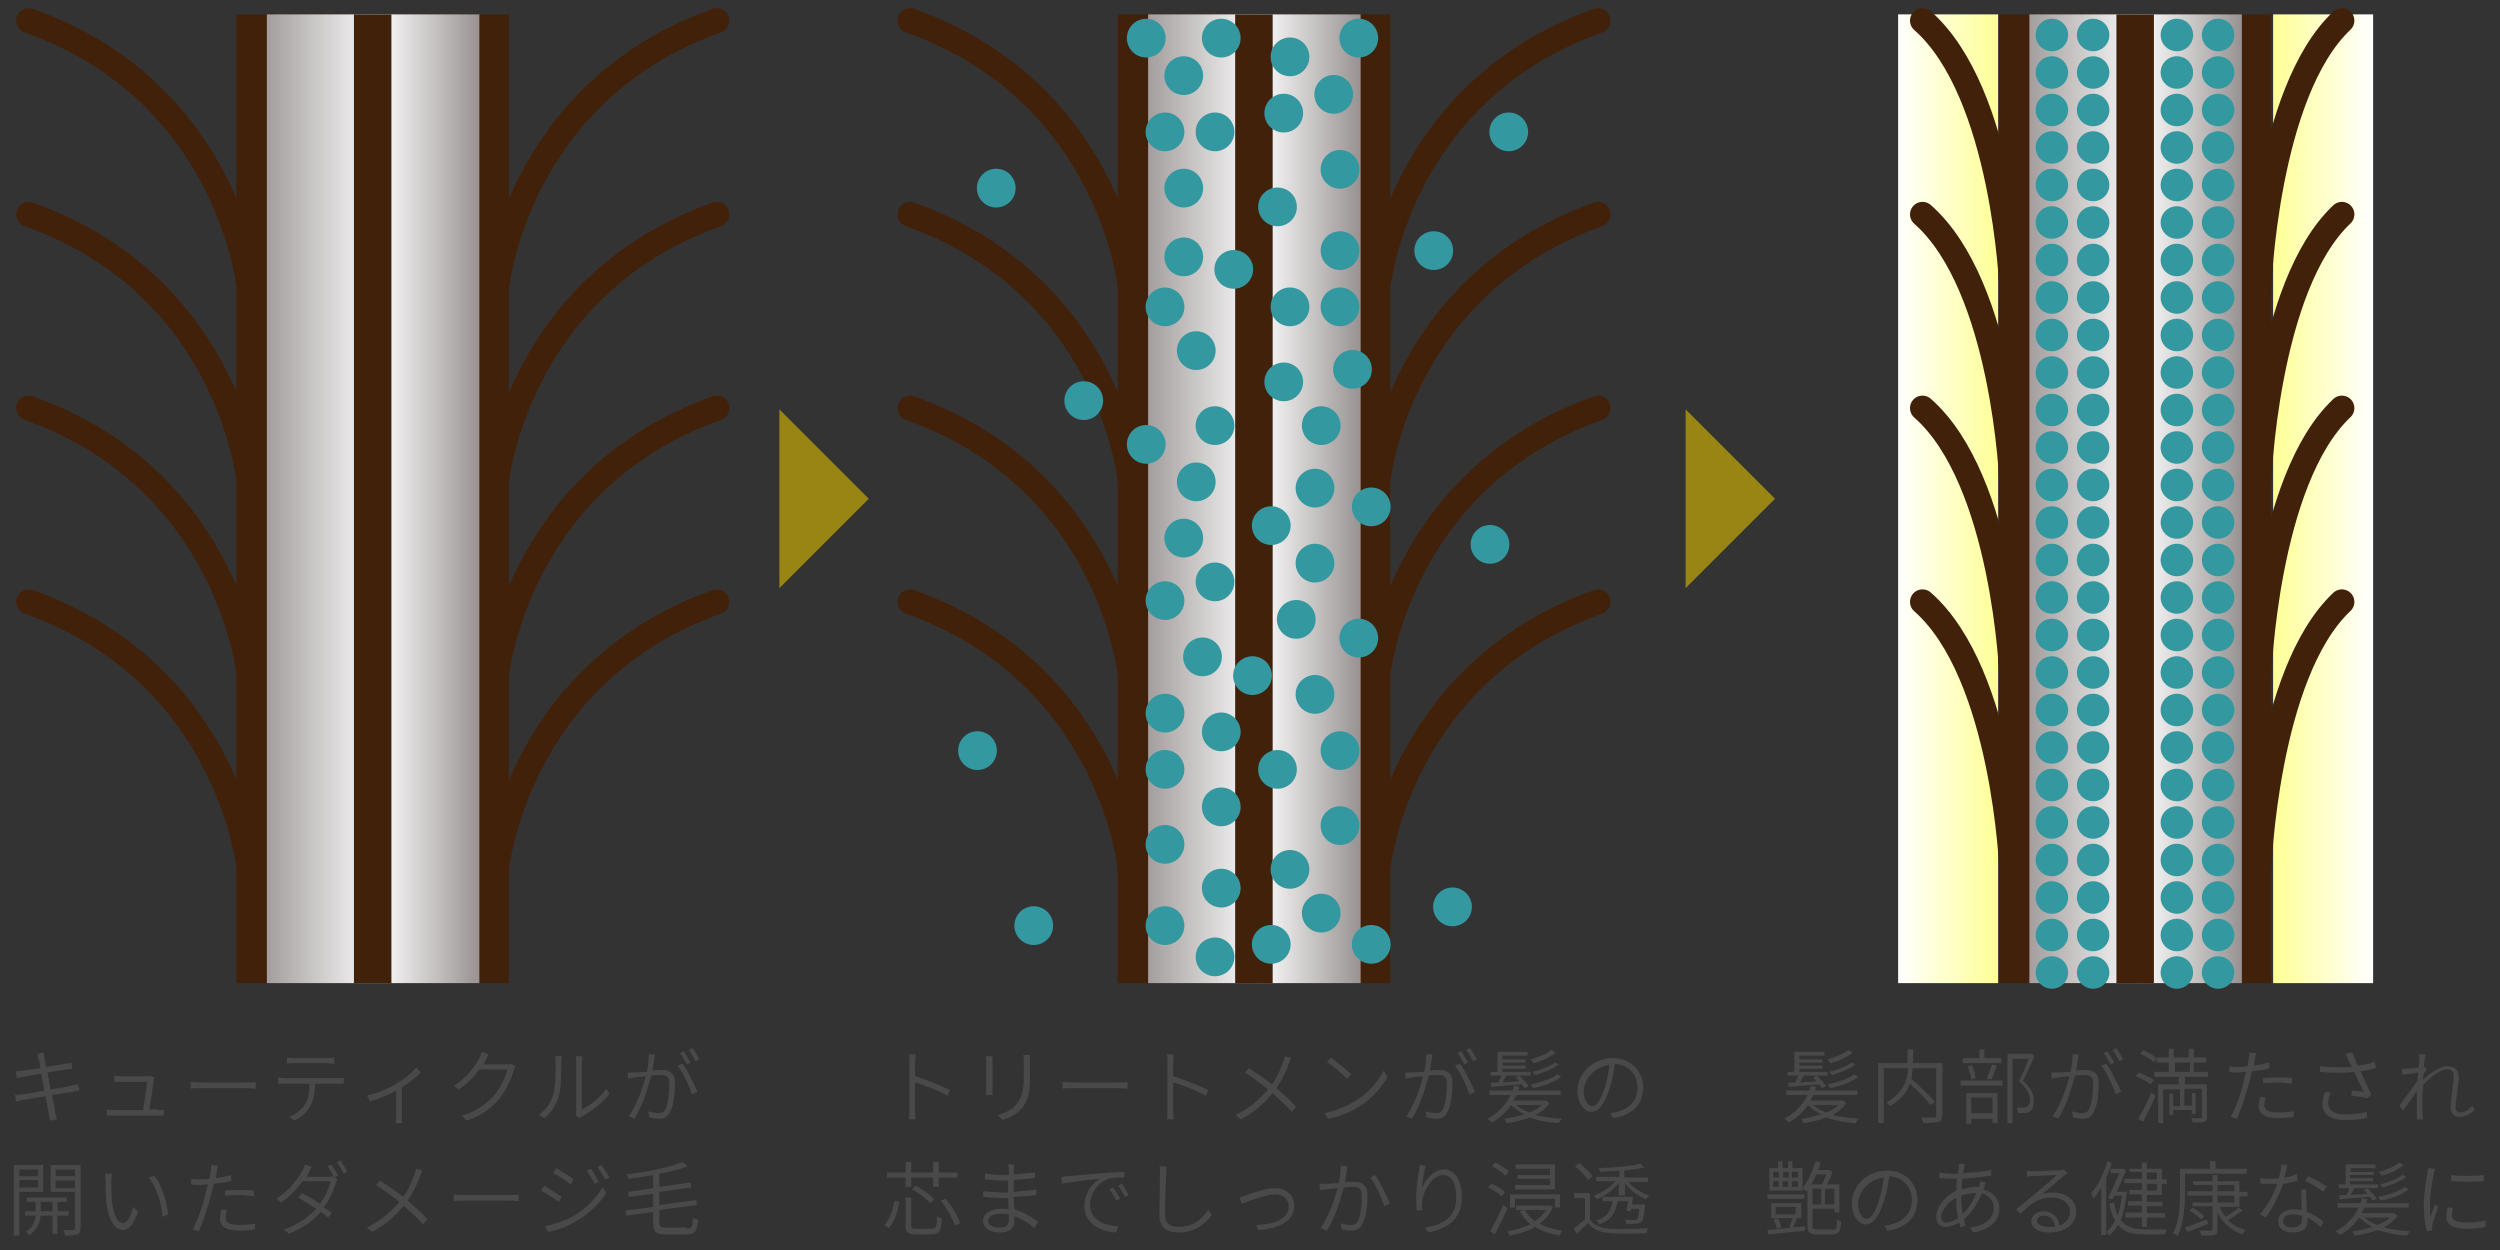
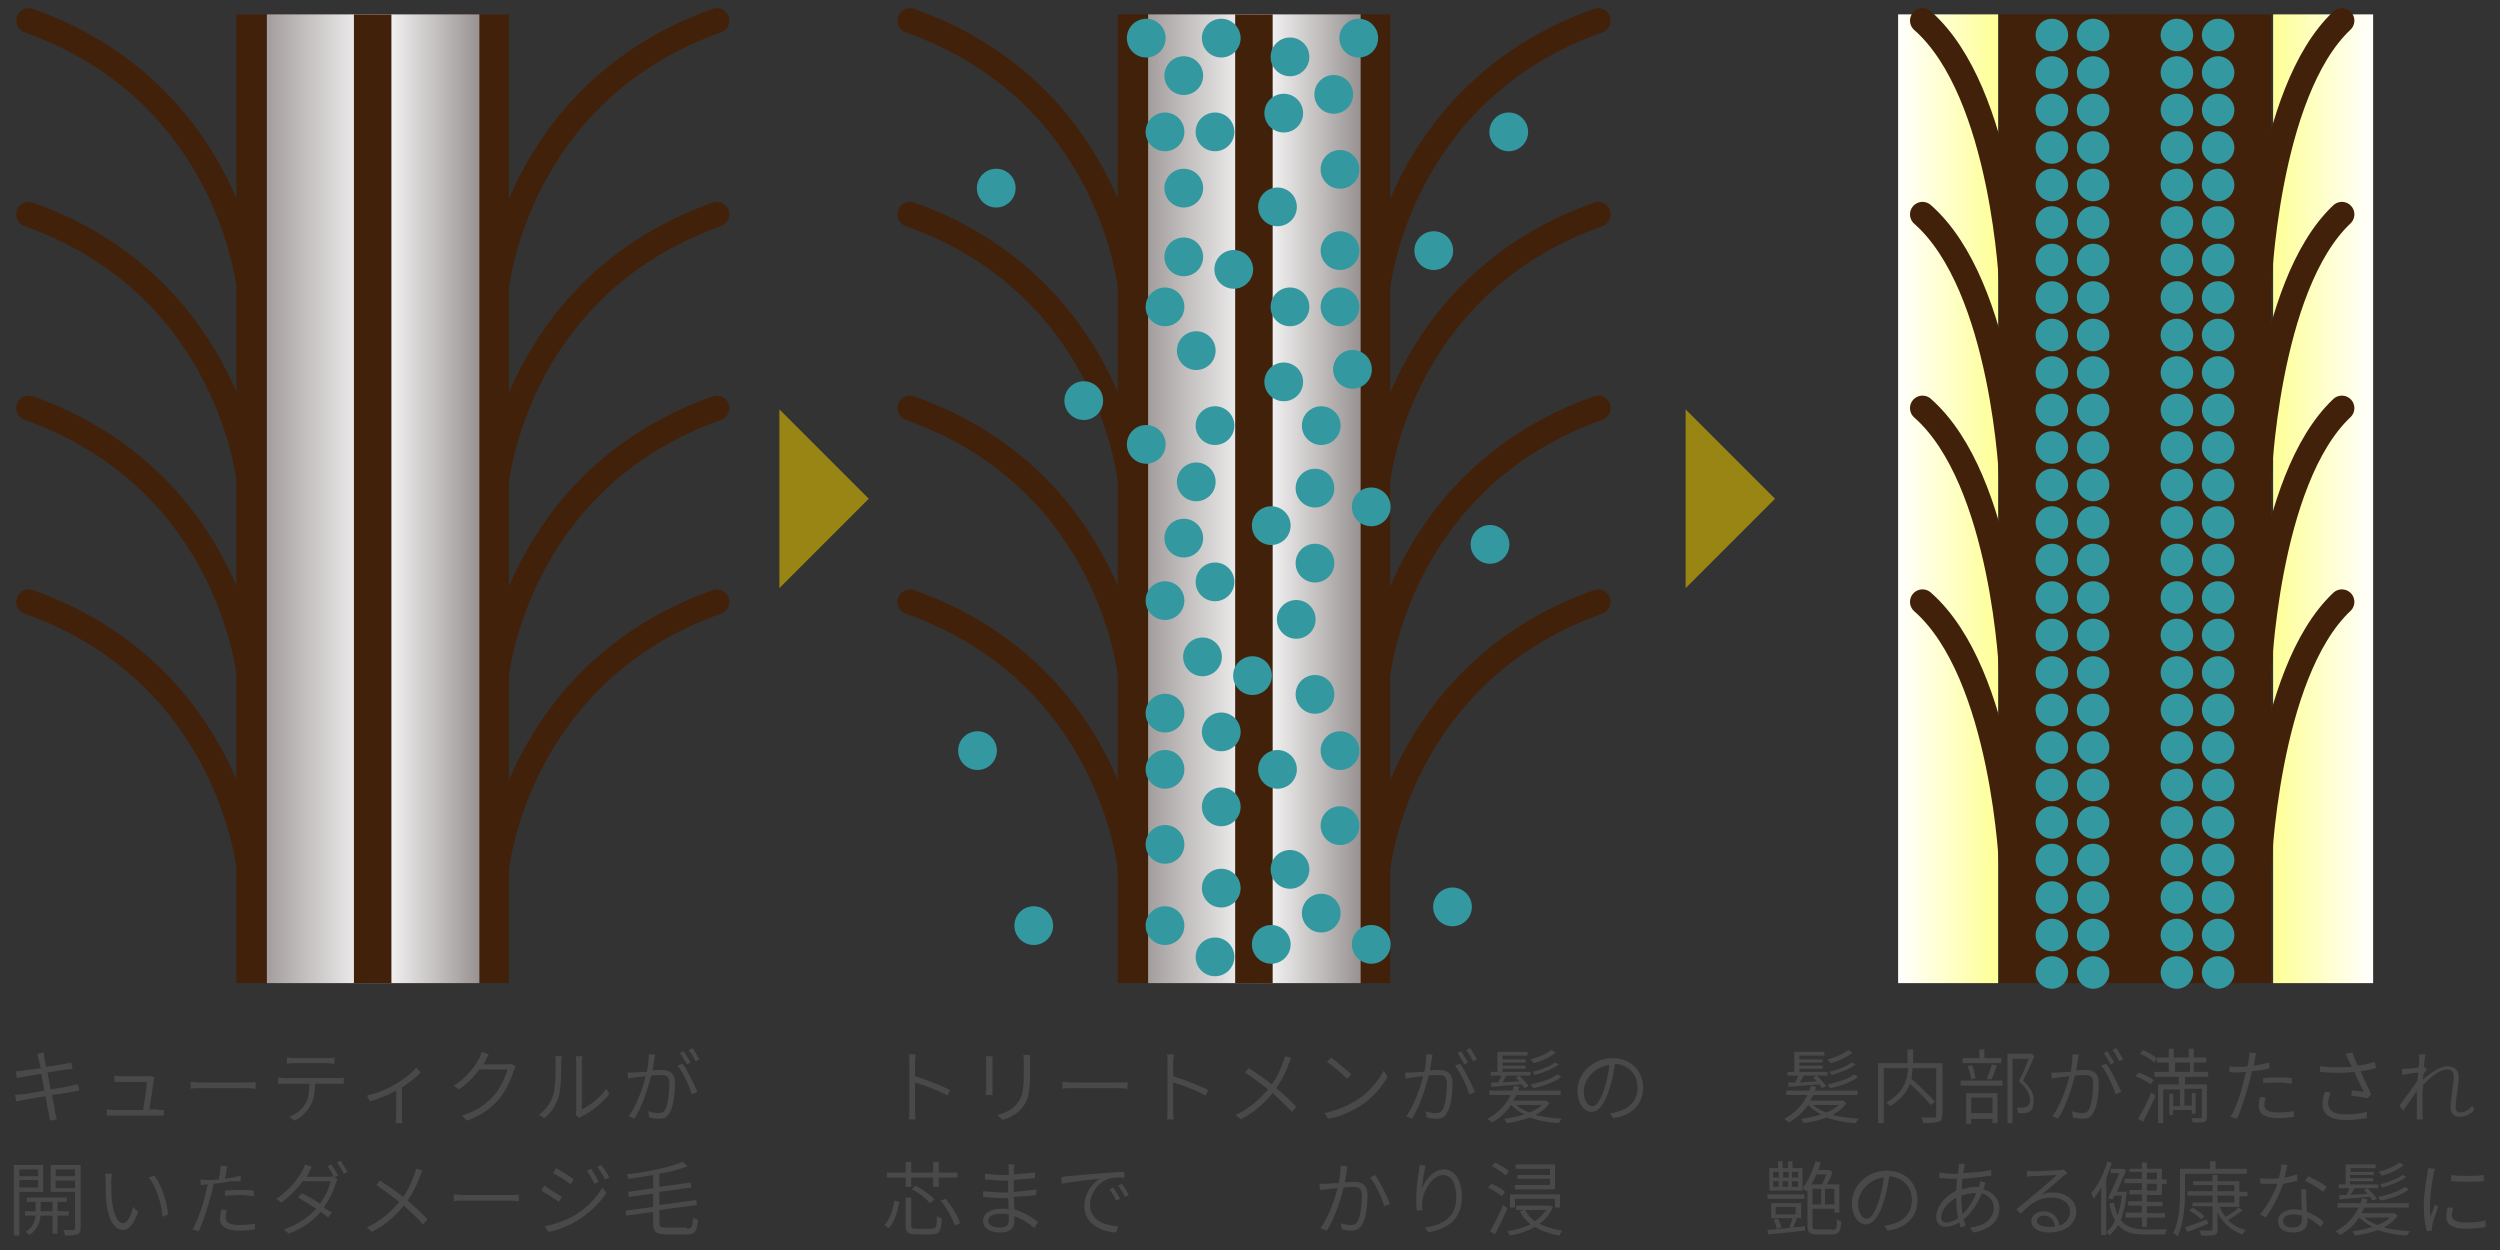
<svg xmlns="http://www.w3.org/2000/svg" version="1.1" id="レイヤー_1" x="0px" y="0px" viewBox="0 0 400 200" style="enable-background:new 0 0 400 200;" xml:space="preserve">
  <rect x="0" y="0" width="400" height="200" fill="#333333" stroke="none" />
  <style type="text/css">
	.st0{fill:url(#SVGID_1_);}
	.st1{fill:url(#SVGID_2_);}
	.st2{fill:#494949;}
	.st3{fill:none;stroke:#42210B;stroke-width:4;stroke-linecap:round;stroke-miterlimit:10;}
	.st4{fill:#42210B;}
	.st5{fill:url(#SVGID_3_);}
	.st6{fill:url(#SVGID_4_);}
	.st7{fill:url(#SVGID_5_);}
	.st8{fill:#3398A0;}
	.st9{fill:#998513;}
</style>
  <g>
    <linearGradient id="SVGID_1_" gradientUnits="userSpaceOnUse" x1="303.661" y1="79.766" x2="319.661" y2="79.766">
      <stop offset="0" style="stop-color:#FFFFFF" />
      <stop offset="1" style="stop-color:#FEFF95" />
    </linearGradient>
    <rect x="303.7" y="2.3" class="st0" width="16" height="155" />
    <linearGradient id="SVGID_2_" gradientUnits="userSpaceOnUse" x1="-4997.921" y1="12866.308" x2="-4981.921" y2="12866.308" gradientTransform="matrix(-1 0 0 -1 -4618.26 12946.074)">
      <stop offset="0" style="stop-color:#FFFFFF" />
      <stop offset="1" style="stop-color:#FEFF95" />
    </linearGradient>
    <polygon class="st1" points="379.7,2.3 363.7,2.3 363.7,157.3 379.7,157.3  " />
    <g>
      <path class="st2" d="M12.7,174.5c-0.3,0-0.6,0.1-1.1,0.2l-3.3,0.5c0.3,1.3,0.5,2.4,0.5,2.7c0.1,0.4,0.2,0.8,0.3,1.2l-1.1,0.2    c-0.1-0.4-0.1-0.8-0.2-1.2c-0.1-0.3-0.3-1.4-0.5-2.7c-1.5,0.2-2.9,0.5-3.6,0.6c-0.5,0.1-0.8,0.2-1.1,0.2l-0.2-1    c0.3,0,0.8-0.1,1.1-0.1c0.7-0.1,2.1-0.3,3.6-0.6l-0.5-2.7c-1.2,0.2-2.4,0.4-2.9,0.5c-0.4,0.1-0.8,0.1-1,0.2l-0.2-1.1    c0.3,0,0.6,0,1.1-0.1c0.5-0.1,1.7-0.2,2.9-0.4c-0.1-0.7-0.3-1.3-0.3-1.4c-0.1-0.3-0.2-0.6-0.2-0.9l1-0.2c0,0.2,0.1,0.6,0.1,0.9    c0,0.1,0.1,0.7,0.3,1.4c1.3-0.2,2.5-0.4,3.1-0.5c0.4-0.1,0.7-0.1,0.9-0.2l0.2,1c-0.2,0-0.5,0.1-0.9,0.1l-3.1,0.5l0.5,2.7    c1.3-0.2,2.6-0.4,3.3-0.6c0.5-0.1,0.9-0.2,1.1-0.2L12.7,174.5z" />
      <path class="st2" d="M25.2,177.6c0.3,0,0.7,0,1,0v0.9c-0.2,0-0.7,0-0.9,0h-7.2c-0.4,0-0.7,0-1,0v-1c0.3,0,0.7,0.1,1,0.1h4.8    c0.2-1.1,0.6-3.8,0.6-4.5h-4.2c-0.4,0-0.7,0-1,0v-1c0.3,0,0.7,0.1,1,0.1h4.1c0.2,0,0.5,0,0.6-0.1l0.7,0.3c0,0.1-0.1,0.3-0.1,0.4    c-0.1,0.9-0.5,3.5-0.7,4.7H25.2z" />
      <path class="st2" d="M30.5,173.1c0.4,0,1,0.1,1.8,0.1h7.2c0.7,0,1.1,0,1.4-0.1v1.1c-0.3,0-0.8-0.1-1.4-0.1h-7.2    c-0.7,0-1.4,0-1.8,0.1V173.1z" />
      <path class="st2" d="M54,172.5c0.3,0,0.7,0,1-0.1v1c-0.3,0-0.7,0-1,0h-3.6c0,1.4-0.2,2.6-0.8,3.6c-0.5,0.9-1.4,1.8-2.5,2.3    l-0.8-0.6c1-0.4,2-1.2,2.5-2c0.6-0.9,0.7-2,0.7-3.3h-3.9c-0.4,0-0.8,0-1.1,0v-1c0.4,0,0.7,0.1,1.1,0.1H54z M47.1,170.1    c-0.4,0-0.8,0-1.2,0.1v-1c0.4,0,0.7,0.1,1.1,0.1h5.3c0.4,0,0.8,0,1.2-0.1v1c-0.4,0-0.8-0.1-1.2-0.1H47.1z" />
      <path class="st2" d="M67.3,171.6c-0.6,0.7-1.8,1.6-3,2.4v4.6c0,0.4,0,0.9,0.1,1.1h-1.1c0-0.2,0.1-0.7,0.1-1.1v-4.1    c-1.1,0.6-2.7,1.3-4.2,1.7l-0.5-0.9c1.7-0.4,3.4-1.1,4.5-1.8c1.3-0.7,2.7-1.8,3.4-2.7L67.3,171.6z" />
      <path class="st2" d="M82.5,170.6c-0.1,0.2-0.2,0.5-0.3,0.7c-0.4,1.3-1.2,3.1-2.3,4.5c-1.2,1.4-2.7,2.6-5.2,3.5l-0.8-0.8    c2.3-0.7,4-1.9,5.2-3.3c1-1.2,1.8-2.9,2.1-4.1h-4.5c-0.8,1.1-1.9,2.3-3.3,3.2l-0.8-0.6c2.2-1.3,3.5-3.3,4.1-4.4    c0.1-0.2,0.3-0.7,0.4-1l1.1,0.4c-0.2,0.3-0.4,0.7-0.5,1c-0.1,0.2-0.2,0.4-0.4,0.6h3.7c0.4,0,0.6,0,0.8-0.1L82.5,170.6z" />
      <path class="st2" d="M86.2,178.4c1.1-0.8,1.9-1.9,2.3-3.2c0.4-1.2,0.4-3.8,0.4-5.3c0-0.4,0-0.6-0.1-0.9h1.1c0,0.2-0.1,0.5-0.1,0.9    c0,1.4,0,4.2-0.4,5.5c-0.4,1.4-1.2,2.6-2.3,3.5L86.2,178.4z M92.1,178.4c0-0.2,0.1-0.4,0.1-0.7v-7.8c0-0.5-0.1-0.8-0.1-0.9h1.1    c0,0.1-0.1,0.5-0.1,0.9v7.6c1.2-0.6,2.9-1.8,3.9-3.3l0.5,0.8c-1.1,1.5-2.9,2.9-4.4,3.6c-0.2,0.1-0.3,0.2-0.4,0.3L92.1,178.4z" />
      <path class="st2" d="M104.8,168.7c0,0.2-0.1,0.5-0.1,0.7c-0.1,0.4-0.2,1.2-0.3,1.9c0.6-0.1,1.2-0.1,1.5-0.1c1.1,0,2.1,0.4,2.1,2.1    c0,1.5-0.2,3.6-0.8,4.6c-0.4,0.9-1,1.1-1.8,1.1c-0.5,0-1.1-0.1-1.5-0.2l-0.2-1c0.6,0.2,1.2,0.3,1.6,0.3c0.5,0,0.9-0.1,1.2-0.7    c0.4-0.9,0.6-2.6,0.6-4c0-1.2-0.5-1.4-1.4-1.4c-0.3,0-0.9,0-1.5,0.1c-0.5,1.8-1.3,4.7-2.7,6.9l-0.9-0.4c1.3-1.8,2.3-4.7,2.7-6.4    c-0.7,0.1-1.4,0.1-1.7,0.2c-0.3,0-0.8,0.1-1.1,0.2l-0.1-1c0.4,0,0.7,0,1.1,0c0.4,0,1.2-0.1,2-0.1c0.2-0.9,0.3-1.9,0.3-2.8    L104.8,168.7z M109.2,170.2c0.8,1,1.9,3.4,2.4,4.5l-0.9,0.4c-0.4-1.3-1.4-3.5-2.3-4.6L109.2,170.2z M109.9,170.3    c-0.3-0.5-0.7-1.3-1.1-1.8l0.6-0.3c0.3,0.5,0.8,1.3,1.1,1.8L109.9,170.3z M111.3,169.8c-0.3-0.6-0.7-1.3-1.1-1.8l0.6-0.3    c0.4,0.5,0.8,1.3,1.1,1.8L111.3,169.8z" />
      <path class="st2" d="M3.1,190.7v7H2.2v-11.3h4.7v4.3H3.1z M3.1,187.1v1.1h3v-1.1H3.1z M6.1,190v-1.2h-3v1.2H6.1z M9.2,194.5v2.9    H8.4v-2.9H6.5c-0.1,0.9-0.5,2.3-1.8,3.1c-0.1-0.1-0.4-0.4-0.6-0.5c1.2-0.7,1.5-1.8,1.6-2.6H4v-0.7h1.7v-1.5H4.3v-0.7h6.4v0.7H9.2    v1.5H11v0.7H9.2z M8.4,193.8v-1.5H6.5v1.5H8.4z M12.9,196.5c0,0.5-0.1,0.8-0.5,1c-0.4,0.1-1,0.2-2,0.2c0-0.2-0.1-0.6-0.3-0.9    c0.7,0,1.4,0,1.6,0c0.2,0,0.3-0.1,0.3-0.3v-5.8H8.1v-4.3h4.8V196.5z M8.9,187.1v1.1H12v-1.1H8.9z M12,190.1v-1.2H8.9v1.2H12z" />
      <path class="st2" d="M17.8,188.9c0,0.8,0,2,0.1,3.1c0.2,2.2,0.9,3.7,1.8,3.7c0.7,0,1.3-1.3,1.6-2.6l0.8,0.8    c-0.8,2.2-1.6,2.9-2.4,2.9c-1.2,0-2.3-1.2-2.7-4.5c-0.1-1.1-0.1-2.7-0.1-3.4c0-0.3,0-0.8-0.1-1.1l1.1,0    C17.9,188,17.8,188.6,17.8,188.9z M26.9,194.3l-0.9,0.4c-0.2-2.4-1-4.8-2.2-6.3l0.9-0.3C25.8,189.6,26.7,192.1,26.9,194.3z" />
-       <path class="st2" d="M36.9,189c-0.9,0.2-1.8,0.3-2.7,0.4c-0.1,0.6-0.3,1.2-0.4,1.7c-0.5,1.8-1.3,4.5-2,5.9l-1-0.3    c0.8-1.3,1.7-3.9,2.1-5.8c0.1-0.4,0.2-0.9,0.4-1.4c-0.5,0-0.9,0.1-1.2,0.1c-0.6,0-1,0-1.5-0.1l0-0.9c0.6,0.1,1.1,0.1,1.5,0.1    c0.4,0,0.9,0,1.4-0.1c0.1-0.5,0.2-0.9,0.2-1.2c0.1-0.4,0.1-0.8,0.1-1l1.1,0.1c-0.1,0.3-0.2,0.7-0.2,1l-0.2,1    c0.9-0.1,1.7-0.3,2.5-0.5V189z M36.3,193.6c-0.1,0.4-0.2,0.8-0.2,1.2c0,0.6,0.3,1.2,2.2,1.2c0.8,0,1.7-0.1,2.5-0.2l0,0.9    c-0.7,0.1-1.5,0.2-2.5,0.2c-2,0-3.1-0.6-3.1-1.9c0-0.5,0.1-0.9,0.2-1.5L36.3,193.6z M36.1,190.5c0.7-0.1,1.5-0.1,2.3-0.1    c0.8,0,1.5,0,2.2,0.1l0,0.9c-0.7-0.1-1.4-0.2-2.2-0.2c-0.8,0-1.6,0.1-2.4,0.1V190.5z" />
+       <path class="st2" d="M36.9,189c-0.9,0.2-1.8,0.3-2.7,0.4c-0.1,0.6-0.3,1.2-0.4,1.7c-0.5,1.8-1.3,4.5-2,5.9l-1-0.3    c0.8-1.3,1.7-3.9,2.1-5.8c0.1-0.4,0.2-0.9,0.4-1.4c-0.5,0-0.9,0.1-1.2,0.1l0-0.9c0.6,0.1,1.1,0.1,1.5,0.1    c0.4,0,0.9,0,1.4-0.1c0.1-0.5,0.2-0.9,0.2-1.2c0.1-0.4,0.1-0.8,0.1-1l1.1,0.1c-0.1,0.3-0.2,0.7-0.2,1l-0.2,1    c0.9-0.1,1.7-0.3,2.5-0.5V189z M36.3,193.6c-0.1,0.4-0.2,0.8-0.2,1.2c0,0.6,0.3,1.2,2.2,1.2c0.8,0,1.7-0.1,2.5-0.2l0,0.9    c-0.7,0.1-1.5,0.2-2.5,0.2c-2,0-3.1-0.6-3.1-1.9c0-0.5,0.1-0.9,0.2-1.5L36.3,193.6z M36.1,190.5c0.7-0.1,1.5-0.1,2.3-0.1    c0.8,0,1.5,0,2.2,0.1l0,0.9c-0.7-0.1-1.4-0.2-2.2-0.2c-0.8,0-1.6,0.1-2.4,0.1V190.5z" />
      <path class="st2" d="M52.4,188.3c0.4,0,0.6,0,0.8-0.1l0.8,0.5c-0.1,0.2-0.2,0.5-0.3,0.6c-0.3,1.2-1,2.6-1.9,3.9    c0.5,0.3,0.9,0.6,1.3,0.8l-0.6,0.8c-0.3-0.2-0.7-0.6-1.2-0.9c-1.2,1.4-2.8,2.6-5.1,3.5l-0.8-0.7c2.2-0.7,4-2,5.2-3.3    c-1.1-0.7-2.2-1.4-2.9-1.8l0.6-0.7c0.8,0.4,1.9,1,2.9,1.7c0.8-1.1,1.5-2.5,1.7-3.6h-4.5c-0.8,1.2-2,2.4-3.4,3.4l-0.8-0.6    c2.2-1.4,3.6-3.4,4.2-4.5c0.1-0.2,0.3-0.6,0.4-1l1.1,0.4c-0.2,0.3-0.4,0.7-0.5,1c-0.1,0.2-0.2,0.4-0.3,0.6H52.4z M53,186.3    c0.3,0.5,0.8,1.2,1.1,1.8l-0.6,0.3c-0.3-0.5-0.7-1.3-1.1-1.8L53,186.3z M54.5,185.7c0.3,0.5,0.8,1.3,1.1,1.8l-0.6,0.3    c-0.3-0.6-0.7-1.3-1.1-1.8L54.5,185.7z" />
      <path class="st2" d="M67.6,187.3c-0.1,0.2-0.3,0.6-0.4,0.9c-0.4,1.2-1.1,2.6-2,3.9c1.2,1,2.3,2,3.2,3l-0.7,0.8c-1-1.1-2-2-3.1-3    c-1.2,1.5-2.9,3.1-5.1,4.2l-0.8-0.7c2.3-1.1,3.9-2.6,5.2-4.1c-1-0.8-2.5-1.9-3.7-2.7l0.6-0.7c1.1,0.7,2.7,1.8,3.7,2.6    c0.9-1.2,1.4-2.5,1.8-3.6c0.1-0.2,0.2-0.6,0.3-0.9L67.6,187.3z" />
      <path class="st2" d="M72.6,191.1c0.4,0,1,0.1,1.8,0.1h7.2c0.7,0,1.1,0,1.4-0.1v1.1c-0.3,0-0.8-0.1-1.4-0.1h-7.2    c-0.7,0-1.4,0-1.8,0.1V191.1z" />
      <path class="st2" d="M89.9,191.5l-0.5,0.8c-0.6-0.5-2.1-1.4-2.8-1.8l0.5-0.8C87.8,190.2,89.3,191.1,89.9,191.5z M91.5,194.7    c2.2-1.2,3.8-2.9,4.9-4.7l0.6,0.9c-1.1,1.7-2.9,3.4-5,4.6c-1.3,0.8-3.1,1.4-4.3,1.6l-0.5-0.9C88.6,195.9,90.2,195.4,91.5,194.7z     M91.8,188.7l-0.5,0.8c-0.6-0.5-2-1.4-2.8-1.8l0.5-0.8C89.7,187.3,91.3,188.3,91.8,188.7z M95.8,189.1l-0.7,0.3    c-0.3-0.7-0.8-1.5-1.2-2.1l0.7-0.3C94.9,187.5,95.5,188.5,95.8,189.1z M97.5,188.4l-0.7,0.3c-0.3-0.7-0.8-1.4-1.2-2l0.6-0.3    C96.6,186.9,97.2,187.8,97.5,188.4z" />
      <path class="st2" d="M109.9,196.6c0.8,0,0.9-0.3,1-1.8c0.2,0.2,0.6,0.3,0.8,0.4c-0.2,1.8-0.5,2.3-1.8,2.3h-3.4c-1.5,0-2-0.4-2-1.7    v-1.9l-4.3,0.6l-0.1-0.8l4.4-0.6v-2.1l-3.9,0.5l-0.1-0.8l4-0.6V188c-1.3,0.2-2.7,0.5-4,0.6c0-0.2-0.1-0.6-0.2-0.7    c3.2-0.4,6.9-1.1,8.9-2l0.8,0.7c-1.2,0.5-2.8,0.9-4.5,1.2v2.1l5-0.7l0.1,0.8l-5.1,0.7v2.1l5.9-0.8l0.1,0.8l-6,0.8v2    c0,0.7,0.2,0.8,1.1,0.8H109.9z" />
    </g>
    <g>
      <path class="st2" d="M151.6,175.3c-1.4-0.8-3.7-1.7-5.2-2.1l0,4.4c0,0.4,0,1.1,0.1,1.5h-1.1c0.1-0.4,0.1-1,0.1-1.5V170    c0-0.4,0-0.9-0.1-1.3h1.1c0,0.4-0.1,0.9-0.1,1.3v2.2c1.7,0.5,4.2,1.5,5.6,2.2L151.6,175.3z" />
      <path class="st2" d="M158.8,169c0,0.2,0,0.6,0,0.9v4.3c0,0.3,0,0.8,0,1h-1.1c0-0.2,0.1-0.6,0.1-1v-4.3c0-0.2,0-0.7-0.1-0.9H158.8z     M164.8,168.9c0,0.3,0,0.7,0,1.1v2c0,3.2-0.4,4.2-1.3,5.3c-0.8,1-2.1,1.6-3.1,1.9l-0.8-0.8c1.2-0.3,2.3-0.8,3.1-1.8    c0.9-1.1,1.1-2.2,1.1-4.7v-2c0-0.4,0-0.8-0.1-1.1H164.8z" />
      <path class="st2" d="M170,173.1c0.4,0,1,0.1,1.8,0.1h7.2c0.7,0,1.1,0,1.4-0.1v1.1c-0.3,0-0.8-0.1-1.4-0.1h-7.2    c-0.7,0-1.4,0-1.8,0.1V173.1z" />
      <path class="st2" d="M192.9,175.3c-1.4-0.8-3.7-1.7-5.2-2.1l0,4.4c0,0.4,0,1.1,0.1,1.5h-1.1c0.1-0.4,0.1-1,0.1-1.5V170    c0-0.4,0-0.9-0.1-1.3h1.1c0,0.4-0.1,0.9-0.1,1.3v2.2c1.7,0.5,4.2,1.5,5.6,2.2L192.9,175.3z" />
      <path class="st2" d="M206.6,169.3c-0.1,0.2-0.3,0.6-0.4,0.9c-0.4,1.2-1.1,2.6-2,3.9c1.2,1,2.3,2,3.2,3l-0.7,0.8c-1-1.1-2-2-3.1-3    c-1.2,1.5-2.9,3.1-5.1,4.2l-0.8-0.7c2.3-1.1,3.9-2.6,5.2-4.1c-1-0.8-2.5-1.9-3.7-2.7l0.6-0.7c1.1,0.7,2.7,1.8,3.7,2.6    c0.9-1.2,1.4-2.5,1.8-3.6c0.1-0.2,0.2-0.6,0.3-0.9L206.6,169.3z" />
      <path class="st2" d="M217.1,176c2-1.2,3.5-3.2,4.3-4.7l0.6,1c-0.9,1.6-2.4,3.4-4.3,4.6c-1.3,0.8-2.9,1.7-5.2,2.1l-0.6-0.9    C214.2,177.6,215.8,176.8,217.1,176z M216.2,171.9l-0.7,0.7c-0.6-0.7-2.3-2.1-3.2-2.7l0.7-0.7    C213.8,169.9,215.5,171.2,216.2,171.9z" />
      <path class="st2" d="M229.2,168.7c0,0.2-0.1,0.5-0.1,0.7c-0.1,0.4-0.2,1.2-0.3,1.9c0.6-0.1,1.2-0.1,1.5-0.1c1.1,0,2.1,0.4,2.1,2.1    c0,1.5-0.2,3.6-0.8,4.6c-0.4,0.9-1,1.1-1.8,1.1c-0.5,0-1.1-0.1-1.5-0.2l-0.2-1c0.6,0.2,1.2,0.3,1.6,0.3c0.5,0,0.9-0.1,1.2-0.7    c0.4-0.9,0.6-2.6,0.6-4c0-1.2-0.5-1.4-1.4-1.4c-0.3,0-0.9,0-1.5,0.1c-0.5,1.8-1.3,4.7-2.7,6.9l-0.9-0.4c1.3-1.8,2.3-4.7,2.7-6.4    c-0.7,0.1-1.4,0.1-1.7,0.2c-0.3,0-0.8,0.1-1.1,0.2l-0.1-1c0.4,0,0.7,0,1.1,0c0.4,0,1.2-0.1,2-0.1c0.2-0.9,0.3-1.9,0.3-2.8    L229.2,168.7z M233.6,170.2c0.8,1,1.9,3.4,2.4,4.5l-0.9,0.4c-0.4-1.3-1.4-3.5-2.3-4.6L233.6,170.2z M234.3,170.3    c-0.3-0.5-0.7-1.3-1.1-1.8l0.6-0.3c0.3,0.5,0.8,1.3,1.1,1.8L234.3,170.3z M235.7,169.8c-0.3-0.6-0.7-1.3-1.1-1.8l0.6-0.3    c0.4,0.5,0.8,1.3,1.1,1.8L235.7,169.8z" />
      <path class="st2" d="M247.9,176.5c-0.5,0.8-1.3,1.4-2.2,1.9c1.2,0.3,2.7,0.5,4.2,0.6c-0.2,0.2-0.4,0.5-0.5,0.7    c-1.7-0.1-3.3-0.4-4.6-0.9c-1.1,0.4-2.4,0.7-3.7,0.9c-0.1-0.2-0.3-0.5-0.4-0.7c1.1-0.1,2.2-0.4,3.2-0.7c-0.8-0.4-1.5-0.9-2.1-1.5    c-0.8,1.1-1.8,2.1-3.1,2.8c-0.1-0.2-0.5-0.4-0.7-0.6c1.7-0.9,3-2.3,3.7-3.8h-3.4v-0.7h3.7c0.1-0.3,0.2-0.5,0.2-0.8l0.9,0.2    c-0.1,0.2-0.1,0.4-0.2,0.6h6.8v0.7h-7.1c-0.1,0.3-0.3,0.6-0.5,0.9h5.1l0.2,0L247.9,176.5z M238.6,173.2c0.3,0,0.7,0,1.1,0    c0.2-0.3,0.4-0.7,0.5-1.1h-1.7v-0.6h1.1v-3.2h4.8v0.6h-4v0.6h3.7v0.5h-3.7v0.5h3.7v0.5h-3.7v0.5h4.5v0.6H241    c-0.2,0.4-0.4,0.7-0.6,1.1c0.8-0.1,1.8-0.1,2.7-0.2c-0.2-0.2-0.4-0.4-0.6-0.6l0.6-0.3c0.5,0.5,1.2,1.2,1.5,1.7l-0.7,0.3    c-0.1-0.2-0.3-0.4-0.4-0.6c-1.8,0.1-3.5,0.3-4.9,0.4L238.6,173.2z M242.6,176.8c0.5,0.5,1.3,0.9,2.1,1.2c0.8-0.3,1.5-0.7,2-1.2    H242.6z M249.8,172.3c-1,0.8-2.8,1.5-4.5,1.8c-0.1-0.2-0.3-0.4-0.4-0.6c1.6-0.3,3.4-0.9,4.3-1.6L249.8,172.3z M248.9,168.4    c-0.8,0.7-2.2,1.4-3.5,1.7c-0.1-0.1-0.3-0.4-0.5-0.6c1.2-0.3,2.6-0.9,3.3-1.5L248.9,168.4z M249.4,170.3c-0.9,0.7-2.4,1.3-3.8,1.7    c-0.1-0.1-0.3-0.4-0.4-0.5c1.3-0.3,2.8-0.9,3.6-1.5L249.4,170.3z" />
      <path class="st2" d="M257.6,178.1c0.4,0,0.8-0.1,1.1-0.2c1.7-0.4,3.3-1.6,3.3-3.9c0-2-1.3-3.6-3.6-3.8c-0.2,1.2-0.4,2.5-0.8,3.7    c-0.8,2.7-1.8,4-3,4c-1.1,0-2.2-1.3-2.2-3.4c0-2.8,2.5-5.2,5.6-5.2c3,0,4.9,2.1,4.9,4.7c0,2.7-1.8,4.5-4.8,4.9L257.6,178.1z     M256.8,173.9c0.3-1.1,0.6-2.3,0.7-3.5c-2.5,0.3-4.1,2.4-4.1,4.2c0,1.7,0.8,2.4,1.4,2.4C255.4,177,256.1,176.1,256.8,173.9z" />
      <path class="st2" d="M141.5,196c0.9-0.9,1.4-2.5,1.6-3.9l0.8,0.2c-0.3,1.5-0.7,3.1-1.7,4.2L141.5,196z M144.9,189.9v-1.5h-3v-0.8    h3v-1.7h0.9v1.7h3.5v-1.7h0.9v1.7h3v0.8h-3v1.5h-0.9v-1.5h-3.5v1.5H144.9z M149.1,196.6c0.7,0,0.8-0.3,0.8-2    c0.2,0.1,0.6,0.3,0.8,0.4c-0.1,2-0.4,2.5-1.6,2.5h-2.5c-1.3,0-1.7-0.3-1.7-1.4v-4.5h0.9v4.5c0,0.4,0.1,0.5,0.8,0.5H149.1z     M146.5,189.7c1.1,0.6,2.4,1.5,3,2.2l-0.7,0.6c-0.6-0.7-1.8-1.7-2.9-2.2L146.5,189.7z M151.3,191.8c1,1.2,2,2.8,2.3,3.9l-0.8,0.4    c-0.4-1.1-1.3-2.8-2.3-4L151.3,191.8z" />
      <path class="st2" d="M165.5,196.5c-0.8-0.7-1.9-1.5-3.2-1.9c0,0.4,0,0.6,0,0.8c0,0.9-0.5,1.8-2.2,1.8c-1.8,0-2.8-0.7-2.8-1.9    c0-1.1,1.1-1.9,3-1.9c0.4,0,0.8,0,1.1,0.1c0-0.6-0.1-1.3-0.1-1.8c-0.2,0-0.5,0-0.7,0c-0.9,0-2.3-0.1-3.3-0.2v-0.9    c0.9,0.1,2.4,0.2,3.3,0.2c0.2,0,0.5,0,0.7,0v-0.2v-1.7c-0.2,0-0.4,0-0.6,0c-0.9,0-2.3-0.1-3.1-0.2v-0.9c0.8,0.1,2.2,0.2,3.1,0.2    c0.2,0,0.5,0,0.7,0v-0.9c0-0.2,0-0.6-0.1-0.8h1c0,0.2-0.1,0.5-0.1,0.8c0,0.2,0,0.4,0,0.8c1.1-0.1,2.2-0.2,3.4-0.3l0,0.9    c-1.1,0.1-2.2,0.2-3.4,0.3v1.7v0.2c1.2-0.1,2.4-0.2,3.6-0.4v0.9c-1.2,0.2-2.4,0.2-3.6,0.3c0,0.7,0.1,1.4,0.1,2    c1.7,0.5,3,1.4,3.8,2L165.5,196.5z M161.4,194.3c-0.4-0.1-0.8-0.1-1.3-0.1c-1.3,0-2,0.5-2,1.1s0.5,1.1,1.9,1.1    c0.8,0,1.4-0.2,1.4-1.1C161.4,195,161.4,194.7,161.4,194.3z" />
      <path class="st2" d="M170.8,188.2c0.8-0.1,3.3-0.3,5.7-0.5c1.4-0.1,2.6-0.2,3.4-0.2l0,0.9c-0.7,0-1.9,0-2.5,0.2    c-1.9,0.6-3,2.6-3,4.1c0,2.6,2.4,3.4,4.5,3.5l-0.3,1c-2.3-0.1-5.1-1.3-5.1-4.2c0-2,1.2-3.7,2.5-4.4c-1.1,0.1-4.8,0.5-6.1,0.8    l-0.1-1C170.2,188.2,170.6,188.2,170.8,188.2z M179.2,191.8l-0.6,0.3c-0.3-0.6-0.7-1.3-1.1-1.8l0.6-0.3    C178.4,190.4,178.9,191.2,179.2,191.8z M180.6,191.2l-0.6,0.3c-0.3-0.6-0.7-1.3-1.1-1.8l0.6-0.3    C179.8,189.8,180.3,190.6,180.6,191.2z" />
-       <path class="st2" d="M186.7,186.7c-0.1,0.4-0.1,0.8-0.1,1.2c-0.1,1.5-0.2,4.5-0.2,6.5c0,1.4,0.9,1.9,2.2,1.9    c2.4,0,3.7-1.3,4.7-2.7l0.6,0.8c-0.9,1.2-2.5,2.8-5.3,2.8c-1.8,0-3.1-0.7-3.1-2.8c0-2,0.1-5.2,0.1-6.6c0-0.5,0-0.9-0.1-1.2    L186.7,186.7z" />
-       <path class="st2" d="M199.5,191.2c0.9-0.3,3-1.1,4.5-1.1c1.8,0,3.1,1.1,3.1,2.8c0,2.5-2.5,3.7-5.8,3.9L201,196    c2.8-0.1,5.2-0.9,5.2-3c0-1.1-0.9-1.9-2.2-1.9c-1.6,0-4.5,1.2-5.3,1.5l-0.4-1C198.7,191.5,199.1,191.4,199.5,191.2z" />
      <path class="st2" d="M215.6,186.6c-0.1,0.2-0.1,0.5-0.1,0.7c-0.1,0.4-0.2,1.2-0.3,1.9c0.6-0.1,1.2-0.1,1.5-0.1    c1.1,0,2.1,0.4,2.1,2.1c0,1.5-0.2,3.6-0.8,4.6c-0.4,0.8-1,1.1-1.8,1.1c-0.5,0-1.1-0.1-1.5-0.2l-0.2-1c0.5,0.2,1.2,0.3,1.6,0.3    c0.5,0,0.9-0.1,1.2-0.7c0.4-0.9,0.6-2.6,0.6-4c0-1.2-0.6-1.4-1.4-1.4c-0.3,0-0.9,0-1.5,0.1c-0.5,1.8-1.3,4.7-2.7,6.9l-1-0.4    c1.3-1.8,2.3-4.7,2.7-6.4c-0.7,0.1-1.4,0.1-1.7,0.2c-0.3,0-0.8,0.1-1.1,0.1l-0.1-1c0.4,0,0.7,0,1.1,0c0.4,0,1.2-0.1,2-0.1    c0.2-0.9,0.3-1.9,0.3-2.8L215.6,186.6z M220,188c0.8,1,1.9,3.4,2.4,4.6l-0.9,0.4c-0.4-1.3-1.4-3.6-2.3-4.6L220,188z" />
      <path class="st2" d="M228.1,186.5c-0.3,1-0.5,2.8-0.6,3.7c0.5-1.4,1.9-3.1,3.5-3.1c1.7,0,2.9,1.7,2.9,4.4c0,3.6-2.3,5.1-5.4,5.7    l-0.5-0.8c2.8-0.4,5-1.6,5-4.8c0-2.1-0.7-3.6-2.1-3.6c-1.6,0-3.1,2.3-3.3,4c-0.1,0.5-0.1,1,0,1.6l-0.9,0.1c-0.1-0.5-0.1-1.2-0.1-2    c0-1.2,0.2-3.2,0.4-4.2c0.1-0.4,0.1-0.8,0.1-1.1L228.1,186.5z" />
      <path class="st2" d="M240.3,191.4c-0.5-0.4-1.4-1-2.2-1.4l0.5-0.6c0.8,0.3,1.8,0.9,2.2,1.3L240.3,191.4z M238.4,197    c0.6-1,1.5-2.7,2.1-4.2l0.7,0.5c-0.6,1.4-1.4,3-2,4.2L238.4,197z M240.9,188.1c-0.5-0.5-1.4-1.1-2.2-1.5l0.5-0.6    c0.8,0.4,1.7,0.9,2.2,1.4L240.9,188.1z M248.5,193.1c-0.5,1.1-1.2,2-2.2,2.7c1,0.5,2.3,0.9,3.7,1.1c-0.2,0.2-0.4,0.5-0.5,0.8    c-1.5-0.3-2.8-0.7-3.9-1.4c-1.2,0.7-2.5,1.1-4,1.4c-0.1-0.2-0.3-0.5-0.4-0.7c1.3-0.2,2.6-0.6,3.7-1.1c-0.7-0.6-1.3-1.2-1.7-2.1    l0.6-0.2h-1.2v-0.7h5.2l0.2,0L248.5,193.1z M242.4,193.2h-0.8v-2.1h8v2.1h-0.8v-1.4h-6.4V193.2z M248.8,190.3h-6.4v-0.7h5.6v-1    h-5.2V188h5.2v-1h-5.5v-0.7h6.3V190.3z M244,193.6c0.4,0.7,0.9,1.3,1.6,1.8c0.7-0.5,1.3-1.1,1.8-1.8H244z" />
-       <path class="st2" d="M254.4,195.1c0.6,1,1.8,1.4,3.4,1.5c1.4,0.1,4.4,0,5.9-0.1c-0.1,0.2-0.2,0.6-0.3,0.8c-1.4,0.1-4.2,0.1-5.6,0    c-1.7-0.1-2.9-0.5-3.7-1.6c-0.6,0.6-1.2,1.1-1.8,1.7l-0.5-0.8c0.5-0.4,1.2-1,1.8-1.5v-3.4h-1.7v-0.8h2.5V195.1z M254.1,188.8    c-0.4-0.6-1.3-1.6-2.1-2.2l0.7-0.5c0.8,0.6,1.7,1.5,2.1,2.1L254.1,188.8z M259,189.3c-0.9,1.1-2.3,2.1-3.5,2.6    c-0.1-0.2-0.4-0.5-0.5-0.6c1.2-0.4,2.6-1.3,3.5-2.3h-3.1v-0.7h3.7v-1c-1,0.1-2.1,0.1-3.1,0.2c0-0.2-0.1-0.5-0.2-0.6    c2.4-0.1,5.2-0.3,6.7-0.7l0.6,0.6c-0.9,0.2-2,0.3-3.2,0.5v1.1h3.8v0.7h-3.2c0.8,0.9,2.2,1.8,3.4,2.2c-0.2,0.1-0.4,0.4-0.5,0.6    c-1.2-0.5-2.6-1.5-3.4-2.5v1.9H259V189.3z M263.2,192.7c0,0,0,0.2,0,0.4c-0.2,1.5-0.3,2.2-0.6,2.4c-0.2,0.2-0.4,0.2-0.8,0.3    c-0.3,0-0.9,0-1.6,0c0-0.2-0.1-0.5-0.2-0.7c0.6,0.1,1.3,0.1,1.5,0.1c0.2,0,0.4,0,0.4-0.1c0.2-0.2,0.3-0.6,0.4-1.7H261l-0.1,0.4    l-0.7-0.1c0.1-0.4,0.2-1,0.3-1.5h-1.7c-0.3,1.8-0.9,3-2.9,3.7c-0.1-0.2-0.3-0.5-0.5-0.6c1.8-0.6,2.4-1.7,2.6-3.1h-1.6v-0.7h4.9    c-0.1,0.4-0.1,0.8-0.2,1.2H263.2z" />
    </g>
    <g>
      <path class="st2" d="M295.4,176.5c-0.5,0.8-1.3,1.4-2.2,1.9c1.2,0.3,2.7,0.5,4.2,0.6c-0.2,0.2-0.4,0.5-0.5,0.7    c-1.7-0.1-3.3-0.4-4.6-0.9c-1.1,0.4-2.4,0.7-3.7,0.9c-0.1-0.2-0.3-0.5-0.4-0.7c1.1-0.1,2.2-0.4,3.2-0.7c-0.8-0.4-1.5-0.9-2.1-1.5    c-0.8,1.1-1.8,2.1-3.1,2.8c-0.1-0.2-0.5-0.4-0.7-0.6c1.7-0.9,3-2.3,3.7-3.8h-3.4v-0.7h3.7c0.1-0.3,0.2-0.5,0.2-0.8l0.9,0.2    c-0.1,0.2-0.1,0.4-0.2,0.6h6.8v0.7h-7.1c-0.1,0.3-0.3,0.6-0.5,0.9h5.1l0.2,0L295.4,176.5z M286.1,173.2c0.3,0,0.7,0,1.1,0    c0.2-0.3,0.4-0.7,0.5-1.1h-1.7v-0.6h1.1v-3.2h4.8v0.6h-4v0.6h3.7v0.5h-3.7v0.5h3.7v0.5h-3.7v0.5h4.5v0.6h-3.8    c-0.2,0.4-0.4,0.7-0.6,1.1c0.8-0.1,1.8-0.1,2.7-0.2c-0.2-0.2-0.4-0.4-0.6-0.6l0.6-0.3c0.5,0.5,1.2,1.2,1.5,1.7l-0.7,0.3    c-0.1-0.2-0.3-0.4-0.4-0.6c-1.8,0.1-3.5,0.3-4.9,0.4L286.1,173.2z M290.1,176.8c0.5,0.5,1.3,0.9,2.1,1.2c0.8-0.3,1.5-0.7,2-1.2    H290.1z M297.3,172.3c-1,0.8-2.8,1.5-4.5,1.8c-0.1-0.2-0.3-0.4-0.4-0.6c1.6-0.3,3.4-0.9,4.3-1.6L297.3,172.3z M296.4,168.4    c-0.8,0.7-2.2,1.4-3.5,1.7c-0.1-0.1-0.3-0.4-0.5-0.6c1.2-0.3,2.6-0.9,3.3-1.5L296.4,168.4z M296.9,170.3c-0.9,0.7-2.4,1.3-3.8,1.7    c-0.1-0.1-0.3-0.4-0.4-0.5c1.3-0.3,2.8-0.9,3.6-1.5L296.9,170.3z" />
      <path class="st2" d="M310.7,178.5c0,0.6-0.1,0.9-0.6,1c-0.4,0.1-1.2,0.2-2.4,0.2c0-0.3-0.2-0.6-0.3-0.9c0.9,0,1.8,0,2.1,0    c0.3,0,0.3-0.1,0.3-0.3v-7.6H306c0,0.6-0.1,1.1-0.2,1.7c1.3,1.1,2.9,2.7,3.8,3.7l-0.7,0.5c-0.7-0.9-2.1-2.3-3.3-3.4    c-0.5,1.3-1.4,2.5-3.2,3.6c-0.1-0.2-0.4-0.5-0.6-0.6c2.9-1.6,3.4-3.8,3.5-5.5h-3.9v8.8h-0.9v-9.6h4.7v-2.2h0.9v2.2h4.7V178.5z" />
      <path class="st2" d="M313.7,172.9h6.7v0.8h-6.7V172.9z M320.2,170.1H314v-0.8h2.7v-1.4h0.8v1.4h2.7V170.1z M314.6,174.9h5v4.8    h-0.8v-0.7h-3.4v0.8h-0.8V174.9z M315.4,172.7c-0.1-0.6-0.3-1.5-0.6-2.1l0.7-0.2c0.3,0.6,0.5,1.5,0.6,2.1L315.4,172.7z     M315.4,175.6v2.5h3.4v-2.5H315.4z M317.9,172.6c0.2-0.6,0.6-1.6,0.8-2.3l0.8,0.2c-0.3,0.8-0.6,1.7-0.9,2.2L317.9,172.6z     M325.5,169c-0.5,1.2-1.2,2.7-1.8,3.9c1.3,1.2,1.7,2.2,1.7,3.2c0,0.8-0.2,1.4-0.6,1.7c-0.2,0.2-0.5,0.2-0.8,0.3    c-0.3,0-0.8,0-1.1,0c0-0.2-0.1-0.6-0.2-0.9c0.4,0,0.8,0,1.1,0c0.2,0,0.4-0.1,0.6-0.2c0.3-0.2,0.4-0.6,0.4-1c0-0.8-0.4-1.8-1.8-3    c0.6-1.1,1.2-2.5,1.6-3.6h-2.6v10.3h-0.8v-11.1h3.8l0.1,0L325.5,169z" />
      <path class="st2" d="M332.6,168.7c0,0.2-0.1,0.5-0.1,0.7c-0.1,0.4-0.2,1.2-0.3,1.9c0.6-0.1,1.2-0.1,1.5-0.1c1.1,0,2.1,0.4,2.1,2.1    c0,1.5-0.2,3.6-0.8,4.6c-0.4,0.9-1,1.1-1.8,1.1c-0.5,0-1.1-0.1-1.5-0.2l-0.2-1c0.6,0.2,1.2,0.3,1.6,0.3c0.5,0,0.9-0.1,1.2-0.7    c0.4-0.9,0.6-2.6,0.6-4c0-1.2-0.5-1.4-1.4-1.4c-0.3,0-0.9,0-1.5,0.1c-0.5,1.8-1.3,4.7-2.7,6.9l-0.9-0.4c1.3-1.8,2.3-4.7,2.7-6.4    c-0.7,0.1-1.4,0.1-1.7,0.2c-0.3,0-0.8,0.1-1.1,0.2l-0.1-1c0.4,0,0.7,0,1.1,0c0.4,0,1.2-0.1,2-0.1c0.2-0.9,0.3-1.9,0.3-2.8    L332.6,168.7z M337,170.2c0.8,1,1.9,3.4,2.4,4.5l-0.9,0.4c-0.4-1.3-1.4-3.5-2.3-4.6L337,170.2z M337.7,170.3    c-0.3-0.5-0.7-1.3-1.1-1.8l0.6-0.3c0.3,0.5,0.8,1.3,1.1,1.8L337.7,170.3z M339.1,169.8c-0.3-0.6-0.7-1.3-1.1-1.8l0.6-0.3    c0.4,0.5,0.8,1.3,1.1,1.8L339.1,169.8z" />
      <path class="st2" d="M344.1,173.5c-0.5-0.4-1.5-1-2.4-1.3l0.5-0.6c0.8,0.3,1.9,0.8,2.4,1.2L344.1,173.5z M342.1,179    c0.6-1,1.5-2.7,2.1-4.2l0.7,0.5c-0.6,1.4-1.4,3-2,4.2L342.1,179z M344.6,170c-0.4-0.5-1.4-1.1-2.2-1.4l0.5-0.6    c0.8,0.4,1.8,0.9,2.2,1.4L344.6,170z M349.6,172.3v1.2h3.5v5.2c0,0.5-0.1,0.7-0.4,0.8c-0.3,0.1-0.9,0.1-1.9,0.1    c0-0.2-0.1-0.5-0.2-0.7c0.7,0,1.3,0,1.5,0c0.2,0,0.2-0.1,0.2-0.2v-4.5h-2.8v2.7h1.2v-2h0.6v3.3h-0.6v-0.6h-3v0.8h-0.6V175h0.6v2    h1.1v-2.7h-2.7v5.4h-0.8v-6.2h3.3v-1.2h-3.9v-0.8h2.3V170h-1.9v-0.8h1.9v-1.4h0.8v1.4h2.4v-1.4h0.8v1.4h2v0.8h-2v1.5h2.3v0.8    H349.6z M348,171.5h2.4V170H348V171.5z" />
      <path class="st2" d="M363,171c-0.9,0.2-1.8,0.3-2.7,0.4c-0.1,0.6-0.3,1.2-0.4,1.7c-0.5,1.8-1.3,4.5-2,5.9l-1-0.3    c0.8-1.3,1.7-3.9,2.1-5.8c0.1-0.4,0.2-0.9,0.4-1.4c-0.5,0-0.9,0.1-1.2,0.1c-0.6,0-1,0-1.5-0.1l0-0.9c0.6,0.1,1.1,0.1,1.5,0.1    c0.4,0,0.9,0,1.4-0.1c0.1-0.5,0.2-0.9,0.2-1.2c0.1-0.4,0.1-0.8,0.1-1l1.1,0.1c-0.1,0.3-0.2,0.7-0.2,1l-0.2,1    c0.9-0.1,1.7-0.3,2.5-0.5V171z M362.5,175.6c-0.1,0.4-0.2,0.8-0.2,1.2c0,0.6,0.3,1.2,2.2,1.2c0.8,0,1.7-0.1,2.5-0.2l0,0.9    c-0.7,0.1-1.5,0.2-2.5,0.2c-2,0-3.1-0.6-3.1-1.9c0-0.5,0.1-0.9,0.2-1.5L362.5,175.6z M362.2,172.5c0.7-0.1,1.5-0.1,2.3-0.1    c0.8,0,1.5,0,2.2,0.1l0,0.9c-0.7-0.1-1.4-0.2-2.2-0.2c-0.8,0-1.6,0.1-2.4,0.1V172.5z" />
      <path class="st2" d="M380.2,170.9c-0.8,0.2-1.7,0.4-2.5,0.5c0.4,1,1.2,2.6,1.7,3.7l-0.6,0.6c-0.5-0.1-1.8-0.3-2.6-0.4l0.1-0.8    c0.5,0,1.4,0.1,1.9,0.2c-0.4-0.8-1.1-2.2-1.5-3.2c-1.7,0.2-3.5,0.2-5.5,0l0-0.9c1.9,0.2,3.7,0.2,5.1,0.1l-0.5-1    c-0.2-0.5-0.3-0.7-0.5-1.1l1.1-0.2c0.3,0.9,0.6,1.5,0.8,2.1c0.9-0.1,1.8-0.3,2.7-0.6L380.2,170.9z M372.9,174.8    c-0.2,0.5-0.4,1.2-0.4,1.6c0,1.2,0.8,1.9,2.8,1.9c1.7,0,2.4-0.2,3.4-0.4l0,1c-0.8,0.1-1.7,0.3-3.4,0.3c-2.4,0-3.7-0.9-3.7-2.5    c0-0.6,0.1-1.2,0.4-2L372.9,174.8z" />
      <path class="st2" d="M395.9,177.6c-0.7,0.7-1.5,1.1-2.4,1.1c-0.8,0-1.4-0.5-1.4-1.6c0-1.4,0.5-3.6,0.5-4.9c0-0.8-0.4-1.1-1.1-1.1    c-1.1,0-2.6,1.2-3.8,2.5c0,0.6-0.1,1.1-0.1,1.6c0,1.2,0,1.9,0,3.1c0,0.2,0,0.5,0.1,0.8h-1c0-0.2,0-0.5,0-0.7c0-1.2,0-1.8,0-3.2    c0-0.2,0-0.4,0-0.7c-0.6,1-1.5,2.2-2.2,3.2l-0.6-0.8c0.7-0.9,2.2-3,2.9-4c0-0.4,0.1-0.9,0.1-1.3c-0.6,0.1-1.7,0.2-2.5,0.4l-0.1-1    c0.3,0,0.5,0,0.8,0c0.4,0,1.2-0.1,1.9-0.2c0-0.6,0.1-1.1,0.1-1.2c0-0.3,0-0.6-0.1-0.9l1.1,0c-0.1,0.3-0.2,1-0.3,2l0.1,0l0.4,0.4    c-0.2,0.2-0.4,0.6-0.6,0.9c0,0.3,0,0.5-0.1,0.8c1-0.9,2.7-2.2,4-2.2c1.2,0,1.8,0.7,1.8,1.7c0,1.3-0.5,3.6-0.5,4.9    c0,0.4,0.2,0.8,0.7,0.8c0.7,0,1.4-0.4,2-1.1L395.9,177.6z" />
      <path class="st2" d="M287.5,195c-0.2,0.5-0.4,1-0.6,1.4l1.9-0.2v0.7c-2.1,0.2-4.4,0.5-5.9,0.6l-0.1-0.7c1-0.1,2.4-0.2,3.9-0.4    l-0.4-0.1c0.2-0.4,0.4-1,0.5-1.4h-3.4v-2.4h4.8v2.4h-1L287.5,195z M288.7,191.8h-5.9v-0.7h5.9V191.8z M293.2,196.8    c0.6,0,0.7-0.3,0.7-1.7c0.2,0.1,0.5,0.3,0.7,0.3c-0.1,1.7-0.4,2.1-1.4,2.1h-2.5c-1.2,0-1.5-0.3-1.5-1.4v-5.7    c-0.1,0.1-0.1,0.2-0.2,0.2c-0.1-0.1-0.5-0.4-0.6-0.5v0.4h-5.3v-3.6h1.4v-1.1h0.7v1.1h0.9v-1.1h0.7v1.1h1.6v3.2    c0.9-1.1,1.6-2.7,2.1-4.3l0.8,0.2c-0.1,0.4-0.2,0.8-0.4,1.2h1.7l0.1,0l0.5,0.3c-0.2,0.7-0.6,1.4-0.9,2h2v4.5h-0.8v-0.6H290v2.7    c0,0.5,0.1,0.6,0.8,0.6H293.2z M283.7,188.4h0.9v-0.9h-0.9V188.4z M283.7,189.9h0.9V189h-0.9V189.9z M284.5,195    c0.2,0.5,0.5,1.1,0.5,1.4l-0.7,0.2c-0.1-0.4-0.3-1-0.5-1.5L284.5,195z M284.1,194.3h3.2v-1.2h-3.2V194.3z M286.2,188.4v-0.9h-0.9    v0.9H286.2z M285.2,189v0.9h0.9V189H285.2z M287.7,187.5h-1v0.9h1V187.5z M287.7,189h-1v0.9h1V189z M290.6,187.9    c-0.2,0.6-0.5,1.1-0.8,1.6h1.7c0.3-0.5,0.5-1,0.7-1.6H290.6z M290,192.7h1.4v-2.5H290V192.7z M293.5,190.2h-1.5v2.5h1.5V190.2z" />
      <path class="st2" d="M301.5,196.1c0.4,0,0.8-0.1,1.1-0.2c1.7-0.4,3.3-1.6,3.3-3.9c0-2-1.3-3.6-3.6-3.8c-0.2,1.2-0.4,2.5-0.8,3.7    c-0.8,2.7-1.8,4-3,4c-1.1,0-2.2-1.3-2.2-3.4c0-2.8,2.5-5.2,5.6-5.2c3,0,4.9,2.1,4.9,4.7c0,2.7-1.8,4.5-4.8,4.9L301.5,196.1z     M300.7,191.9c0.3-1.1,0.6-2.3,0.7-3.5c-2.5,0.3-4.1,2.4-4.1,4.2c0,1.7,0.8,2.4,1.4,2.4C299.3,195,300,194.1,300.7,191.9z" />
      <path class="st2" d="M317.3,190.3c1.6,0.4,2.6,1.6,2.6,3c0,1.8-1.2,3.4-4.2,3.9l-0.5-0.8c2.3-0.2,3.8-1.4,3.8-3.2    c0-1-0.7-1.9-1.9-2.3c-0.7,1.8-1.8,3.3-2.9,4.2c0.1,0.4,0.2,0.7,0.3,1l-0.8,0.3c-0.1-0.2-0.1-0.5-0.2-0.8    c-0.7,0.4-1.5,0.7-2.2,0.7c-0.8,0-1.5-0.5-1.5-1.6c0-1.7,1.5-3.4,3.2-4.2c0-0.7,0.1-1.3,0.1-1.9c-0.3,0-0.6,0-0.8,0    c-0.5,0-1.5-0.1-2-0.1l0-0.9c0.4,0.1,1.6,0.2,2.1,0.2c0.3,0,0.6,0,0.9,0c0-0.4,0.1-0.8,0.1-1c0-0.2,0-0.4,0-0.6l1,0    c-0.1,0.1-0.1,0.4-0.1,0.5c-0.1,0.3-0.1,0.6-0.2,1c1.6-0.1,3.2-0.2,4.5-0.5l0,0.9c-1.4,0.2-3.1,0.4-4.6,0.5    c-0.1,0.5-0.1,1.1-0.1,1.7c0.7-0.2,1.5-0.4,2.2-0.4c0.2,0,0.3,0,0.5,0l0.1-0.2c0.1-0.2,0.1-0.5,0.1-0.7l0.9,0.2    c-0.1,0.2-0.2,0.5-0.2,0.7L317.3,190.3z M312.9,191.7c-1.3,0.7-2.3,2-2.3,3.1c0,0.5,0.3,0.8,0.8,0.8c0.5,0,1.2-0.2,1.9-0.7    c-0.2-0.9-0.3-2-0.3-2.9V191.7z M316.2,190.9c-0.1,0-0.2,0-0.2,0c-0.8,0-1.6,0.2-2.2,0.4c0,0.2,0,0.4,0,0.6c0,0.8,0.1,1.6,0.2,2.4    C314.8,193.5,315.6,192.4,316.2,190.9z" />
      <path class="st2" d="M330.8,187.7c-0.2,0.2-0.5,0.3-0.7,0.5c-0.6,0.5-2.4,2.1-3.4,2.9c0.6-0.2,1.2-0.3,1.8-0.3    c2.1,0,3.7,1.3,3.7,3c0,2.1-1.8,3.4-4.4,3.4c-1.7,0-2.8-0.8-2.8-1.8c0-0.8,0.8-1.6,1.9-1.6c1.6,0,2.5,1.1,2.6,2.3    c1.1-0.4,1.7-1.2,1.7-2.3c0-1.3-1.3-2.2-2.9-2.2c-2.1,0-3.3,0.9-5,2.6l-0.7-0.7c1.1-0.9,2.8-2.3,3.5-2.9c0.7-0.6,2.4-2,3-2.6    c-0.7,0-3.4,0.2-4,0.2c-0.3,0-0.6,0-0.8,0.1l0-1c0.3,0,0.6,0.1,0.9,0.1c0.7,0,3.8-0.1,4.4-0.2c0.4,0,0.5-0.1,0.6-0.1L330.8,187.7z     M328.8,196.3c-0.1-1.1-0.8-1.8-1.8-1.8c-0.6,0-1.1,0.4-1.1,0.8c0,0.6,0.8,1,1.8,1C328.1,196.3,328.4,196.3,328.8,196.3z" />
      <path class="st2" d="M337.9,186.1c-0.3,0.8-0.6,1.6-0.9,2.4v9.1h-0.8v-7.6c-0.4,0.7-0.8,1.2-1.2,1.8c-0.1-0.2-0.3-0.7-0.4-0.9    c1.1-1.2,2-3.1,2.6-5.1L337.9,186.1z M340.3,190.6c-0.2,1.9-0.5,3.4-1,4.6c0.9,1.1,2.1,1.5,3.8,1.5c0.4,0,3.1,0,3.6,0    c-0.1,0.2-0.2,0.6-0.3,0.8h-3.3c-1.9,0-3.2-0.3-4.2-1.5c-0.4,0.7-0.9,1.2-1.4,1.7c-0.1-0.2-0.3-0.5-0.5-0.6c0.6-0.4,1-1,1.4-1.8    c-0.4-0.7-0.7-1.6-0.9-2.7l0.7-0.2c0.2,0.8,0.4,1.5,0.6,2.1c0.3-0.9,0.6-1.9,0.7-3.2h-1.2l-0.3,0.6l-0.7-0.2    c0.6-1.2,1.3-2.9,1.8-4h-1.4v-0.7h1.8l0.1,0l0.6,0.2c-0.4,1-1,2.3-1.5,3.5h1.1l0.1,0L340.3,190.6z M346.7,188.7v0.7h-0.8v1.8h-2.4    v1.1h2.5v0.7h-2.5v1.1h2.9v0.7h-2.9v1.5h-0.8v-1.5h-2.6V194h2.6v-1.1h-2.2v-0.7h2.2v-1.1h-2v-0.7h2v-1.1h-2.8v-0.7h2.8v-1.1h-2    V187h2v-1h0.8v1h2.4v1.7H346.7z M343.5,188.7h1.6v-1.1h-1.6V188.7z M345.1,189.4h-1.6v1.1h1.6V189.4z" />
      <path class="st2" d="M349.6,187.8v3.1c0,2-0.2,4.9-1.2,6.9c-0.1-0.2-0.5-0.4-0.7-0.5c1-1.9,1.1-4.5,1.1-6.4V187h4.8v-1.2h0.9v1.2    h5v0.8H349.6z M353.3,195.8c-1.1,0.5-2.3,0.9-3.3,1.3l-0.4-0.7c0.9-0.3,2.2-0.8,3.5-1.3L353.3,195.8z M355.1,193    c0.2,0.6,0.6,1.2,1,1.7c0.7-0.4,1.6-1,2.1-1.5l0.6,0.5c-0.7,0.5-1.6,1.1-2.3,1.5c0.7,0.8,1.7,1.3,2.8,1.6    c-0.2,0.2-0.4,0.5-0.5,0.7c-1.8-0.6-3.2-1.9-4-3.5v2.7c0,0.6-0.1,0.8-0.5,0.9c-0.4,0.1-1.1,0.1-2.1,0.1c0-0.2-0.2-0.5-0.3-0.8    c0.8,0,1.6,0,1.8,0c0.2,0,0.3-0.1,0.3-0.3V193h-3.2v-0.6h3.2v-1.1h-4v-0.7h4v-1h-3.1v-0.6h3.1v-1h0.8v1h3.5v1.7h1.3v0.7h-1.3v1.7    H355.1z M350.8,193.2c0.7,0.4,1.5,1,1.9,1.4l-0.5,0.5c-0.4-0.4-1.2-1-1.9-1.4L350.8,193.2z M354.8,190.6h2.7v-1h-2.7V190.6z     M354.8,192.4h2.7v-1.1h-2.7V192.4z" />
      <path class="st2" d="M367.6,188.9c-0.7,0.2-1.5,0.4-2.3,0.5c-0.6,1.8-1.8,4.1-2.8,5.4l-0.9-0.5c1.1-1.2,2.2-3.3,2.8-4.9    c-0.4,0-0.8,0-1.2,0c-0.5,0-1,0-1.5,0l-0.1-0.9c0.5,0.1,1,0.1,1.5,0.1c0.5,0,1,0,1.5-0.1c0.2-0.7,0.4-1.5,0.4-2.2l1,0.1    c-0.1,0.5-0.3,1.3-0.5,2c0.7-0.1,1.4-0.3,2-0.5L367.6,188.9z M369,190.4c0,0.5,0,0.9,0,1.3c0,0.5,0.1,1.4,0.1,2.2    c1.1,0.4,2,1,2.7,1.6l-0.5,0.8c-0.6-0.5-1.3-1.1-2.1-1.5c0,0.2,0,0.4,0,0.6c0,1-0.7,1.8-2.2,1.8c-1.4,0-2.5-0.5-2.5-1.8    c0-1.2,1.1-1.9,2.5-1.9c0.5,0,0.9,0.1,1.3,0.1c-0.1-1.1-0.1-2.4-0.1-3.3H369z M368.3,194.5c-0.4-0.1-0.9-0.2-1.4-0.2    c-1,0-1.6,0.4-1.6,1.1c0,0.6,0.5,1,1.5,1c1.1,0,1.5-0.6,1.5-1.2C368.3,195,368.3,194.8,368.3,194.5z M371.7,190.7    c-0.7-0.6-2.1-1.4-2.9-1.8l0.5-0.7c0.9,0.4,2.4,1.2,3,1.7L371.7,190.7z" />
      <path class="st2" d="M383.6,194.5c-0.5,0.8-1.3,1.4-2.2,1.9c1.2,0.3,2.7,0.5,4.2,0.6c-0.2,0.2-0.4,0.5-0.5,0.7    c-1.7-0.1-3.3-0.4-4.6-0.9c-1.1,0.4-2.4,0.7-3.7,0.9c-0.1-0.2-0.3-0.5-0.4-0.7c1.1-0.1,2.2-0.4,3.2-0.7c-0.8-0.4-1.5-0.9-2.1-1.5    c-0.8,1.1-1.8,2.1-3.1,2.8c-0.1-0.2-0.5-0.4-0.7-0.6c1.7-0.9,3-2.3,3.7-3.8H374v-0.7h3.7c0.1-0.3,0.2-0.5,0.2-0.8l0.9,0.2    c-0.1,0.2-0.1,0.4-0.2,0.6h6.8v0.7h-7.1c-0.1,0.3-0.3,0.6-0.5,0.9h5.1l0.2,0L383.6,194.5z M374.3,191.2c0.3,0,0.7,0,1.1,0    c0.2-0.3,0.4-0.7,0.5-1.1h-1.7v-0.6h1.1v-3.2h4.8v0.6h-4v0.6h3.7v0.5H376v0.5h3.7v0.5H376v0.5h4.5v0.6h-3.8    c-0.2,0.4-0.4,0.7-0.6,1.1c0.8-0.1,1.8-0.1,2.7-0.2c-0.2-0.2-0.4-0.4-0.6-0.6l0.6-0.3c0.5,0.5,1.2,1.2,1.5,1.7l-0.7,0.3    c-0.1-0.2-0.3-0.4-0.4-0.6c-1.8,0.1-3.5,0.3-4.9,0.4L374.3,191.2z M378.3,194.8c0.5,0.5,1.3,0.9,2.1,1.2c0.8-0.3,1.5-0.7,2-1.2    H378.3z M385.4,190.3c-1,0.8-2.8,1.5-4.5,1.8c-0.1-0.2-0.3-0.4-0.4-0.6c1.6-0.3,3.4-0.9,4.3-1.6L385.4,190.3z M384.6,186.4    c-0.8,0.7-2.2,1.4-3.5,1.7c-0.1-0.1-0.3-0.4-0.5-0.6c1.2-0.3,2.6-0.9,3.3-1.5L384.6,186.4z M385,188.3c-0.9,0.7-2.4,1.3-3.8,1.7    c-0.1-0.1-0.3-0.4-0.4-0.5c1.3-0.3,2.8-0.9,3.6-1.5L385,188.3z" />
      <path class="st2" d="M389.6,187c-0.1,0.2-0.2,0.6-0.2,0.8c-0.3,1.3-0.6,3.5-0.6,5c0,0.7,0,1.2,0.1,1.9c0.2-0.6,0.5-1.4,0.7-2    l0.5,0.4c-0.3,0.9-0.8,2.2-0.9,2.8c0,0.2-0.1,0.4-0.1,0.6c0,0.1,0,0.3,0,0.4l-0.8,0.1c-0.3-0.9-0.5-2.4-0.5-4.1    c0-1.9,0.4-4.1,0.6-5.2c0-0.3,0.1-0.6,0.1-0.8L389.6,187z M392.5,193.2c-0.1,0.5-0.2,0.8-0.2,1.2c0,0.6,0.4,1.2,2.2,1.2    c1.2,0,2.2-0.1,3.2-0.3l0,1c-0.8,0.2-1.9,0.3-3.2,0.3c-2.1,0-3.1-0.7-3.1-1.9c0-0.5,0.1-1,0.2-1.5L392.5,193.2z M397.4,188v1    c-1.4,0.1-3.9,0.1-5.2,0V188C393.5,188.2,396.1,188.2,397.4,188z" />
    </g>
    <g>
      <g>
        <path class="st3" d="M79.4,139.3c0,0,2.9-31.5,35.3-43" />
        <path class="st3" d="M79.4,108.3c0,0,2.9-31.5,35.3-43" />
        <path class="st3" d="M79.4,77.3c0,0,2.9-31.5,35.3-43" />
        <path class="st3" d="M79.4,46.3c0,0,2.9-31.5,35.3-43" />
      </g>
      <g>
        <path class="st3" d="M39.9,139.3c0,0-2.9-31.5-35.3-43" />
        <path class="st3" d="M39.9,108.3c0,0-2.9-31.5-35.3-43" />
        <path class="st3" d="M39.9,77.3c0,0-2.9-31.5-35.3-43" />
        <path class="st3" d="M39.9,46.3c0,0-2.9-31.5-35.3-43" />
      </g>
      <rect x="-17.8" y="58" transform="matrix(7.645067e-11 1 -1 7.645067e-11 139.427 20.105)" class="st4" width="155" height="43.6" />
      <linearGradient id="SVGID_3_" gradientUnits="userSpaceOnUse" x1="42.661" y1="79.766" x2="76.661" y2="79.766">
        <stop offset="0" style="stop-color:#A39E9D" />
        <stop offset="0.524" style="stop-color:#FDFDFD" />
        <stop offset="1" style="stop-color:#989392" />
      </linearGradient>
      <polygon class="st5" points="42.7,157.3 42.7,2.3 76.7,2.3 76.7,157.3   " />
      <rect x="-17.8" y="76.8" transform="matrix(1.051496e-11 1 -1 1.051496e-11 139.427 20.105)" class="st4" width="155" height="6" />
    </g>
    <g>
      <g>
        <path class="st3" d="M220.4,139.3c0,0,2.9-31.5,35.3-43" />
        <path class="st3" d="M220.4,108.3c0,0,2.9-31.5,35.3-43" />
        <path class="st3" d="M220.4,77.3c0,0,2.9-31.5,35.3-43" />
        <path class="st3" d="M220.4,46.3c0,0,2.9-31.5,35.3-43" />
      </g>
      <g>
        <path class="st3" d="M180.9,139.3c0,0-2.9-31.5-35.3-43" />
        <path class="st3" d="M180.9,108.3c0,0-2.9-31.5-35.3-43" />
        <path class="st3" d="M180.9,77.3c0,0-2.9-31.5-35.3-43" />
        <path class="st3" d="M180.9,46.3c0,0-2.9-31.5-35.3-43" />
      </g>
      <rect x="123.2" y="58" transform="matrix(7.645067e-11 1 -1 7.645067e-11 280.427 -120.894)" class="st4" width="155" height="43.6" />
      <linearGradient id="SVGID_4_" gradientUnits="userSpaceOnUse" x1="183.661" y1="79.766" x2="217.661" y2="79.766">
        <stop offset="0" style="stop-color:#A39E9D" />
        <stop offset="0.524" style="stop-color:#FDFDFD" />
        <stop offset="1" style="stop-color:#989392" />
      </linearGradient>
      <polygon class="st6" points="183.7,157.3 183.7,2.3 217.7,2.3 217.7,157.3   " />
      <rect x="123.2" y="76.8" transform="matrix(1.051496e-11 1 -1 1.051496e-11 280.427 -120.894)" class="st4" width="155" height="6" />
    </g>
    <g>
      <g>
        <path class="st3" d="M361.4,139.3c0,0,1.1-31.5,13.3-43" />
        <path class="st3" d="M361.4,108.3c0,0,1.1-31.5,13.3-43" />
        <path class="st3" d="M361.4,77.3c0,0,1.1-31.5,13.3-43" />
        <path class="st3" d="M361.4,46.3c0,0,1.1-31.5,13.3-43" />
      </g>
      <g>
        <path class="st3" d="M321.9,139.3c0,0-1.2-31.5-14.3-43" />
        <path class="st3" d="M321.9,108.3c0,0-1.2-31.5-14.3-43" />
        <path class="st3" d="M321.9,77.3c0,0-1.2-31.5-14.3-43" />
        <path class="st3" d="M321.9,46.3c0,0-1.2-31.5-14.3-43" />
      </g>
      <rect x="264.2" y="58" transform="matrix(7.644445e-11 1 -1 7.644445e-11 421.427 -261.894)" class="st4" width="155" height="43.6" />
      <linearGradient id="SVGID_5_" gradientUnits="userSpaceOnUse" x1="324.661" y1="79.766" x2="358.661" y2="79.766">
        <stop offset="0" style="stop-color:#A39E9D" />
        <stop offset="0.524" style="stop-color:#FDFDFD" />
        <stop offset="1" style="stop-color:#989392" />
      </linearGradient>
-       <polygon class="st7" points="324.7,157.3 324.7,2.3 358.7,2.3 358.7,157.3   " />
      <rect x="264.2" y="76.8" transform="matrix(1.051496e-11 1 -1 1.051496e-11 421.427 -261.894)" class="st4" width="155" height="6" />
    </g>
    <circle class="st8" cx="159.4" cy="30.1" r="3.1" />
    <circle class="st8" cx="189.4" cy="30.1" r="3.1" />
    <circle class="st8" cx="186.4" cy="21.1" r="3.1" />
    <circle class="st8" cx="216.4" cy="59.1" r="3.1" />
    <circle class="st8" cx="197.4" cy="43.1" r="3.1" />
    <circle class="st8" cx="173.4" cy="64.1" r="3.1" />
    <circle class="st8" cx="189.4" cy="12.1" r="3.1" />
    <circle class="st8" cx="195.4" cy="6.1" r="3.1" />
    <circle class="st8" cx="183.4" cy="6.1" r="3.1" />
    <circle class="st8" cx="206.4" cy="9.1" r="3.1" />
    <circle class="st8" cx="205.4" cy="18.1" r="3.1" />
    <circle class="st8" cx="213.4" cy="15.1" r="3.1" />
    <circle class="st8" cx="217.4" cy="6.1" r="3.1" />
    <circle class="st8" cx="214.4" cy="27.1" r="3.1" />
    <circle class="st8" cx="204.4" cy="33.1" r="3.1" />
    <circle class="st8" cx="214.4" cy="40.1" r="3.1" />
    <circle class="st8" cx="206.4" cy="49.1" r="3.1" />
    <circle class="st8" cx="214.4" cy="49.1" r="3.1" />
    <circle class="st8" cx="205.4" cy="61.1" r="3.1" />
    <circle class="st8" cx="211.4" cy="68.1" r="3.1" />
    <circle class="st8" cx="210.4" cy="78.1" r="3.1" />
    <circle class="st8" cx="203.4" cy="84.1" r="3.1" />
    <circle class="st8" cx="210.4" cy="90.1" r="3.1" />
-     <circle class="st8" cx="217.4" cy="102.1" r="3.1" />
    <circle class="st8" cx="207.4" cy="99.1" r="3.1" />
    <circle class="st8" cx="210.4" cy="111.1" r="3.1" />
    <circle class="st8" cx="204.4" cy="123.1" r="3.1" />
    <circle class="st8" cx="214.4" cy="120.1" r="3.1" />
    <circle class="st8" cx="214.4" cy="132.1" r="3.1" />
    <circle class="st8" cx="194.4" cy="21.1" r="3.1" />
    <circle class="st8" cx="189.4" cy="41.1" r="3.1" />
    <circle class="st8" cx="191.4" cy="56.1" r="3.1" />
    <circle class="st8" cx="194.4" cy="68.1" r="3.1" />
    <circle class="st8" cx="183.4" cy="71.1" r="3.1" />
    <circle class="st8" cx="191.4" cy="77.1" r="3.1" />
    <circle class="st8" cx="186.4" cy="96.1" r="3.1" />
    <circle class="st8" cx="194.4" cy="93.1" r="3.1" />
    <circle class="st8" cx="186.4" cy="49.1" r="3.1" />
    <circle class="st8" cx="192.4" cy="105.1" r="3.1" />
    <circle class="st8" cx="186.4" cy="114.1" r="3.1" />
    <circle class="st8" cx="195.4" cy="117.1" r="3.1" />
    <circle class="st8" cx="195.4" cy="129.1" r="3.1" />
    <circle class="st8" cx="189.4" cy="86.1" r="3.1" />
    <circle class="st8" cx="241.4" cy="21.1" r="3.1" />
    <circle class="st8" cx="229.4" cy="40.1" r="3.1" />
    <circle class="st8" cx="219.4" cy="81.1" r="3.1" />
    <circle class="st8" cx="165.4" cy="148.1" r="3.1" />
    <circle class="st8" cx="219.4" cy="151.1" r="3.1" />
    <circle class="st8" cx="200.4" cy="108.1" r="3.1" />
    <circle class="st8" cx="156.4" cy="120.1" r="3.1" />
    <circle class="st8" cx="186.4" cy="123.1" r="3.1" />
    <circle class="st8" cx="186.4" cy="135.1" r="3.1" />
    <circle class="st8" cx="195.4" cy="142.1" r="3.1" />
    <circle class="st8" cx="186.4" cy="148.1" r="3.1" />
    <circle class="st8" cx="194.4" cy="153.1" r="3.1" />
    <circle class="st8" cx="203.4" cy="151.1" r="3.1" />
    <circle class="st8" cx="206.4" cy="139.1" r="3.1" />
    <circle class="st8" cx="211.4" cy="146.1" r="3.1" />
    <circle class="st8" cx="238.4" cy="87.1" r="3.1" />
    <circle class="st8" cx="328.3" cy="5.6" r="2.6" />
    <circle class="st8" cx="334.9" cy="5.6" r="2.6" />
    <circle class="st8" cx="348.3" cy="5.6" r="2.6" />
    <circle class="st8" cx="354.9" cy="5.6" r="2.6" />
    <circle class="st8" cx="328.3" cy="11.6" r="2.6" />
    <circle class="st8" cx="334.9" cy="11.6" r="2.6" />
    <circle class="st8" cx="348.3" cy="11.6" r="2.6" />
    <circle class="st8" cx="354.9" cy="11.6" r="2.6" />
    <circle class="st8" cx="328.3" cy="17.6" r="2.6" />
    <circle class="st8" cx="334.9" cy="17.6" r="2.6" />
    <circle class="st8" cx="348.3" cy="17.6" r="2.6" />
    <circle class="st8" cx="354.9" cy="17.6" r="2.6" />
    <circle class="st8" cx="328.3" cy="23.6" r="2.6" />
    <circle class="st8" cx="334.9" cy="23.6" r="2.6" />
    <circle class="st8" cx="348.3" cy="23.6" r="2.6" />
    <circle class="st8" cx="354.9" cy="23.6" r="2.6" />
    <circle class="st8" cx="328.3" cy="29.6" r="2.6" />
    <circle class="st8" cx="334.9" cy="29.6" r="2.6" />
    <circle class="st8" cx="348.3" cy="29.6" r="2.6" />
    <circle class="st8" cx="354.9" cy="29.6" r="2.6" />
    <circle class="st8" cx="328.3" cy="35.6" r="2.6" />
    <circle class="st8" cx="334.9" cy="35.6" r="2.6" />
    <circle class="st8" cx="348.3" cy="35.6" r="2.6" />
    <circle class="st8" cx="354.9" cy="35.6" r="2.6" />
    <circle class="st8" cx="328.3" cy="41.6" r="2.6" />
    <circle class="st8" cx="334.9" cy="41.6" r="2.6" />
    <circle class="st8" cx="348.3" cy="41.6" r="2.6" />
    <circle class="st8" cx="354.9" cy="41.6" r="2.6" />
    <circle class="st8" cx="328.3" cy="47.6" r="2.6" />
    <circle class="st8" cx="334.9" cy="47.6" r="2.6" />
    <circle class="st8" cx="348.3" cy="47.6" r="2.6" />
    <circle class="st8" cx="354.9" cy="47.6" r="2.6" />
    <circle class="st8" cx="328.3" cy="53.6" r="2.6" />
    <circle class="st8" cx="334.9" cy="53.6" r="2.6" />
    <circle class="st8" cx="348.3" cy="53.6" r="2.6" />
    <circle class="st8" cx="354.9" cy="53.6" r="2.6" />
    <circle class="st8" cx="328.3" cy="59.6" r="2.6" />
    <circle class="st8" cx="334.9" cy="59.6" r="2.6" />
    <circle class="st8" cx="348.3" cy="59.6" r="2.6" />
    <circle class="st8" cx="354.9" cy="59.6" r="2.6" />
    <circle class="st8" cx="328.3" cy="65.6" r="2.6" />
    <circle class="st8" cx="334.9" cy="65.6" r="2.6" />
    <circle class="st8" cx="348.3" cy="65.6" r="2.6" />
    <circle class="st8" cx="354.9" cy="65.6" r="2.6" />
    <circle class="st8" cx="328.3" cy="71.6" r="2.6" />
    <circle class="st8" cx="334.9" cy="71.6" r="2.6" />
    <circle class="st8" cx="348.3" cy="71.6" r="2.6" />
    <circle class="st8" cx="354.9" cy="71.6" r="2.6" />
    <circle class="st8" cx="328.3" cy="77.6" r="2.6" />
    <circle class="st8" cx="334.9" cy="77.6" r="2.6" />
    <circle class="st8" cx="348.3" cy="77.6" r="2.6" />
    <circle class="st8" cx="354.9" cy="77.6" r="2.6" />
    <circle class="st8" cx="328.3" cy="83.6" r="2.6" />
    <circle class="st8" cx="334.9" cy="83.6" r="2.6" />
    <circle class="st8" cx="348.3" cy="83.6" r="2.6" />
    <circle class="st8" cx="354.9" cy="83.6" r="2.6" />
    <circle class="st8" cx="328.3" cy="89.6" r="2.6" />
    <circle class="st8" cx="334.9" cy="89.6" r="2.6" />
    <circle class="st8" cx="348.3" cy="89.6" r="2.6" />
    <circle class="st8" cx="354.9" cy="89.6" r="2.6" />
    <circle class="st8" cx="328.3" cy="95.6" r="2.6" />
    <circle class="st8" cx="334.9" cy="95.6" r="2.6" />
    <circle class="st8" cx="348.3" cy="95.6" r="2.6" />
    <circle class="st8" cx="354.9" cy="95.6" r="2.6" />
    <circle class="st8" cx="328.3" cy="101.6" r="2.6" />
    <circle class="st8" cx="334.9" cy="101.6" r="2.6" />
    <circle class="st8" cx="348.3" cy="101.6" r="2.6" />
    <circle class="st8" cx="354.9" cy="101.6" r="2.6" />
    <circle class="st8" cx="328.3" cy="107.6" r="2.6" />
    <circle class="st8" cx="334.9" cy="107.6" r="2.6" />
    <circle class="st8" cx="348.3" cy="107.6" r="2.6" />
    <circle class="st8" cx="354.9" cy="107.6" r="2.6" />
    <circle class="st8" cx="328.3" cy="113.6" r="2.6" />
    <circle class="st8" cx="334.9" cy="113.6" r="2.6" />
    <circle class="st8" cx="348.3" cy="113.6" r="2.6" />
    <circle class="st8" cx="354.9" cy="113.6" r="2.6" />
    <circle class="st8" cx="328.3" cy="119.6" r="2.6" />
    <circle class="st8" cx="334.9" cy="119.6" r="2.6" />
    <circle class="st8" cx="348.3" cy="119.6" r="2.6" />
    <circle class="st8" cx="354.9" cy="119.6" r="2.6" />
    <circle class="st8" cx="328.3" cy="125.6" r="2.6" />
    <circle class="st8" cx="334.9" cy="125.6" r="2.6" />
    <circle class="st8" cx="348.3" cy="125.6" r="2.6" />
    <circle class="st8" cx="354.9" cy="125.6" r="2.6" />
    <circle class="st8" cx="328.3" cy="131.6" r="2.6" />
    <circle class="st8" cx="334.9" cy="131.6" r="2.6" />
    <circle class="st8" cx="348.3" cy="131.6" r="2.6" />
    <circle class="st8" cx="354.9" cy="131.6" r="2.6" />
    <circle class="st8" cx="328.3" cy="137.6" r="2.6" />
    <circle class="st8" cx="334.9" cy="137.6" r="2.6" />
    <circle class="st8" cx="348.3" cy="137.6" r="2.6" />
    <circle class="st8" cx="354.9" cy="137.6" r="2.6" />
    <circle class="st8" cx="328.3" cy="143.6" r="2.6" />
    <circle class="st8" cx="334.9" cy="143.6" r="2.6" />
    <circle class="st8" cx="348.3" cy="143.6" r="2.6" />
    <circle class="st8" cx="354.9" cy="143.6" r="2.6" />
    <circle class="st8" cx="328.3" cy="149.6" r="2.6" />
    <circle class="st8" cx="334.9" cy="149.6" r="2.6" />
    <circle class="st8" cx="348.3" cy="149.6" r="2.6" />
    <circle class="st8" cx="354.9" cy="149.6" r="2.6" />
    <circle class="st8" cx="328.3" cy="155.6" r="2.6" />
    <circle class="st8" cx="334.9" cy="155.6" r="2.6" />
    <circle class="st8" cx="348.3" cy="155.6" r="2.6" />
    <circle class="st8" cx="354.9" cy="155.6" r="2.6" />
    <circle class="st8" cx="232.4" cy="145.1" r="3.1" />
    <polygon class="st9" points="124.7,65.5 139,79.8 124.7,94.1  " />
    <polygon class="st9" points="269.7,65.5 284,79.8 269.7,94.1  " />
  </g>
</svg>